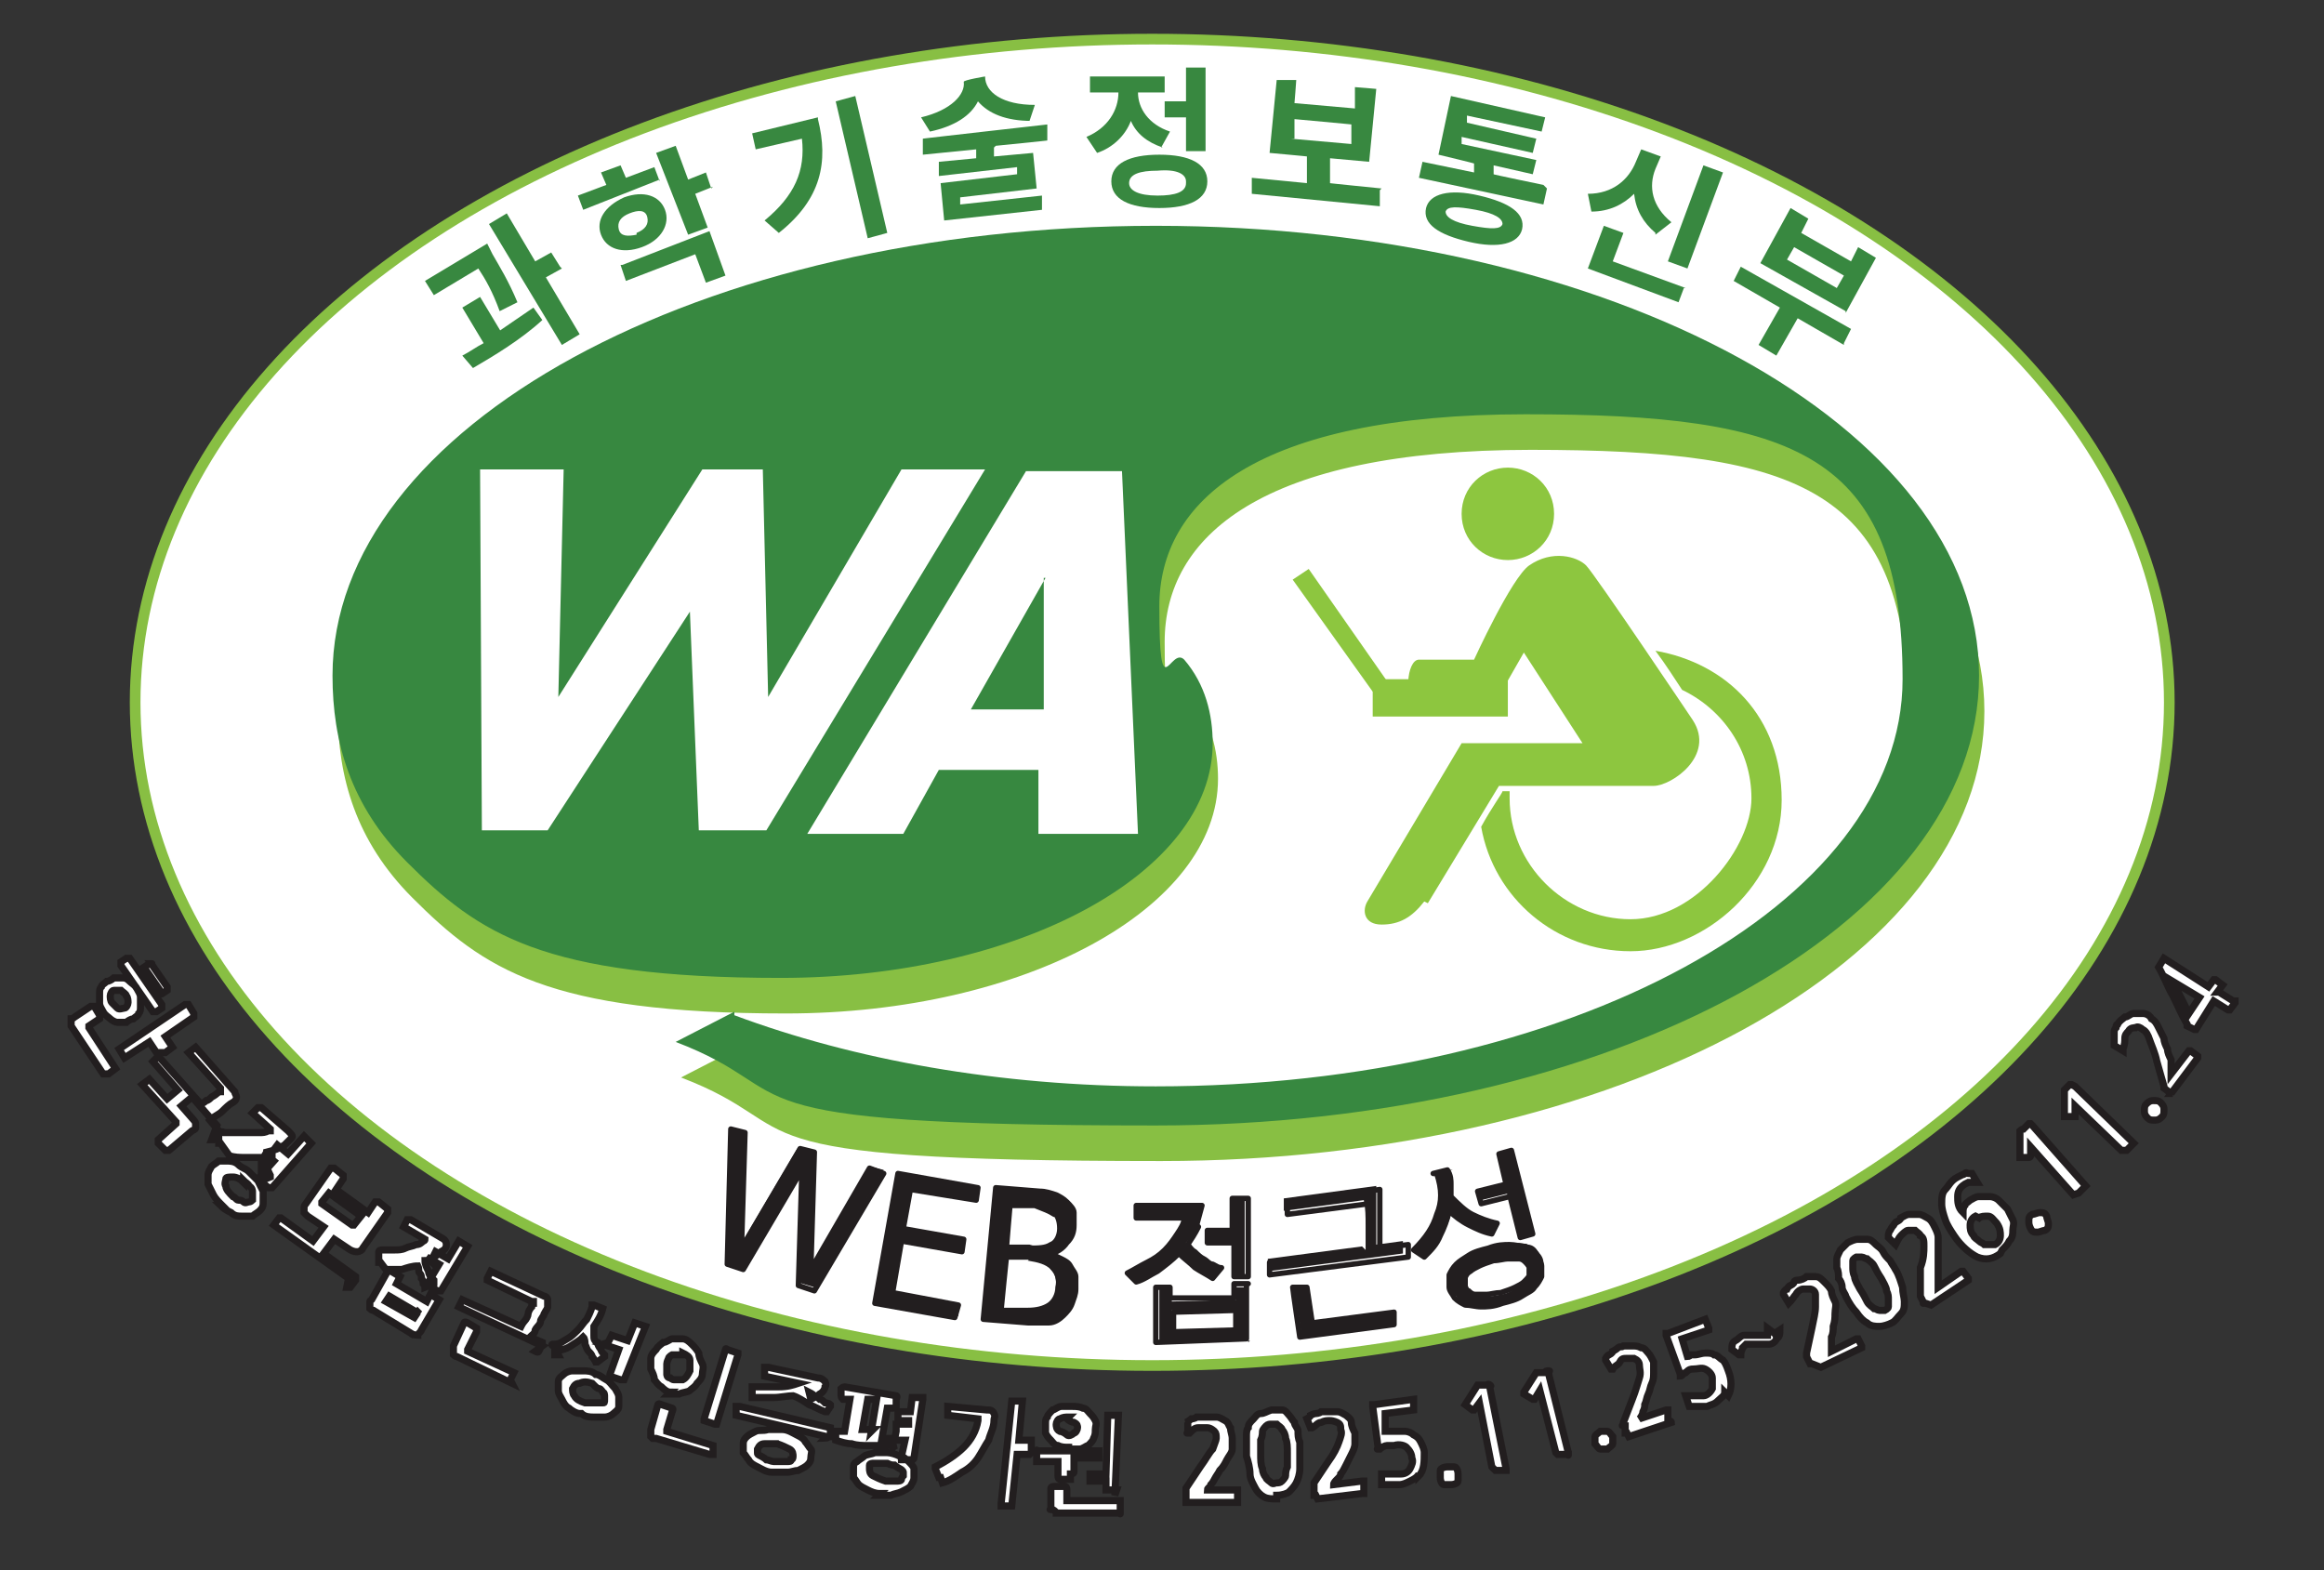
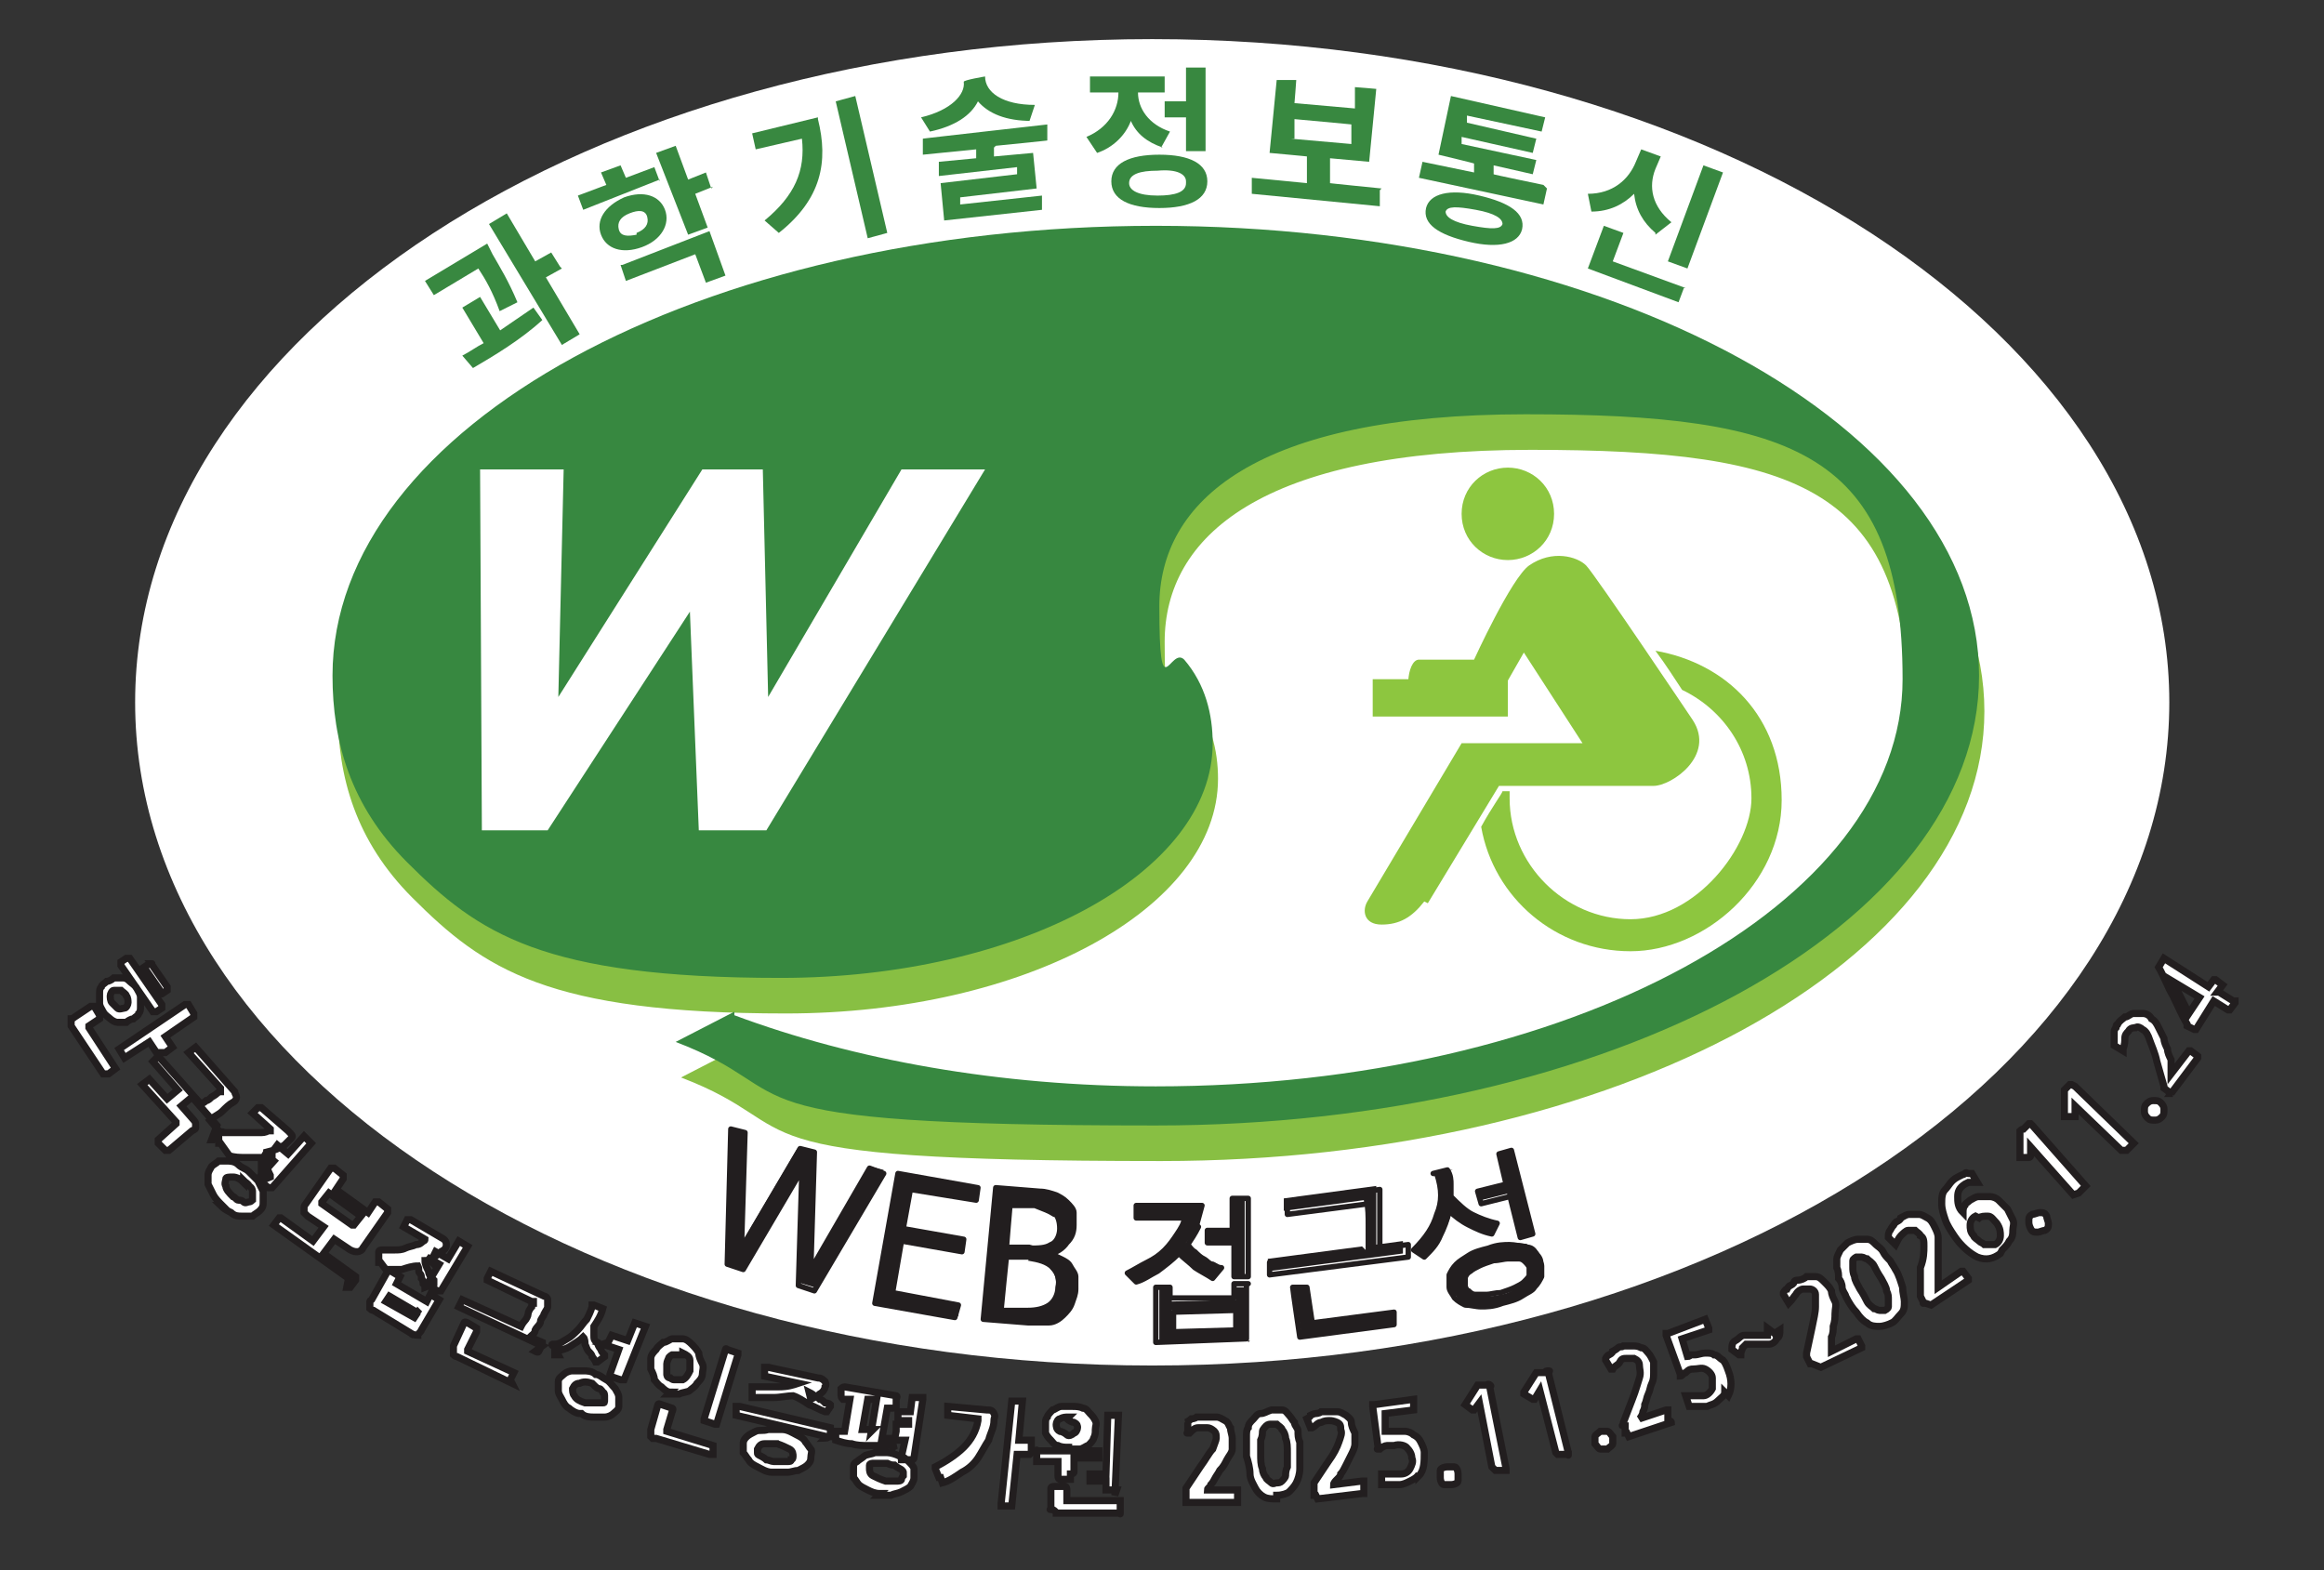
<svg xmlns="http://www.w3.org/2000/svg" id="Layer_1" data-name="Layer 1" version="1.1" viewBox="0 0 130.7 88.3">
  <rect x="0" y="0" width="130.7" height="88.3" fill="#333333" stroke="none" />
  <defs>
    <style>
      .cls-1, .cls-2, .cls-3, .cls-4, .cls-5, .cls-6, .cls-7 {
        stroke-width: 0px;
      }

      .cls-1, .cls-3, .cls-5, .cls-6 {
        fill-rule: evenodd;
      }

      .cls-1, .cls-8 {
        fill: #fff;
      }

      .cls-2 {
        fill: #221e1f;
      }

      .cls-9 {
        stroke-linecap: round;
        stroke-linejoin: round;
        stroke-width: .3px;
      }

      .cls-9, .cls-8 {
        stroke: #221e1f;
      }

      .cls-9, .cls-10 {
        fill: none;
      }

      .cls-3 {
        fill: #378840;
      }

      .cls-4 {
        fill: #388840;
      }

      .cls-8 {
        stroke-width: .4px;
      }

      .cls-5 {
        fill: #88bf43;
      }

      .cls-6, .cls-7 {
        fill: #8dc63f;
      }

      .cls-10 {
        stroke: #88bf43;
        stroke-width: .6px;
      }
    </style>
  </defs>
  <g>
    <path class="cls-1" d="M122,39.5c0,20.6-25.6,37.3-57.2,37.3S7.6,60.1,7.6,39.5,33.2,2.2,64.8,2.2s57.2,16.7,57.2,37.3" />
-     <ellipse class="cls-10" cx="64.8" cy="39.5" rx="57.2" ry="37.3" />
    <path class="cls-6" d="M84.8,31.5c1.4,0,2.6-1.1,2.6-2.6s-1.2-2.6-2.6-2.6-2.6,1.1-2.6,2.6,1.2,2.6,2.6,2.6" />
    <path class="cls-6" d="M93.1,36.6c.6.8,1.1,1.6,1.5,2.2,2.3,1.1,3.9,3.4,3.9,6.1s-3.1,6.8-6.8,6.8-6.8-3.1-6.8-6.8,0-.3,0-.4h-.4c0,.1-.6.9-1.2,2,.7,4,4.2,7,8.4,7s8.5-3.8,8.5-8.5-3.1-7.7-7.1-8.4" />
    <path class="cls-6" d="M80.3,50.8l4-6.6h8.7c1,0,3.5-1.7,2.2-3.7,0,0-5.5-8.2-6-8.7-.5-.5-1.9-.9-3.2,0-1,.7-3.1,5.3-3.1,5.3,0,0-2.4,0-3.1,0-.7,0-.9,2.4,0,2.4h4.3l1.6-2.8,3.3,5.1h-6.8l-5.3,8.9c-.3.5-.2,1.3.8,1.3s1.7-.4,2.4-1.3" />
    <rect class="cls-7" x="77.2" y="38.2" width="7.6" height="2.1" />
-     <polygon class="cls-6" points="78 38.3 77.2 38.9 72.7 32.6 73.6 32 78 38.3" />
    <path class="cls-5" d="M41.6,59.1c6.7,2.5,14.9,4,23.7,4,23.2,0,42-10.2,42-22.9s-6-14.9-21.2-14.9-20.6,4.9-20.6,10.8.6,2.2,1.4,3c1.2,1.4,1.6,3.1,1.6,4.7,0,7.3-10.9,13.2-24.3,13.2s-17-2.5-21-6.5c-3.2-3.2-4.2-6.8-4.2-10.5,0-14,20.7-25.3,46.3-25.3s46.3,11.3,46.3,25.3-20.7,25.3-46.3,25.3-19.4-1.8-27-4.7l3.3-1.7Z" />
    <path class="cls-3" d="M41.3,57.1c6.7,2.5,14.9,4,23.7,4,23.2,0,42-10.2,42-22.9s-6-14.9-21.2-14.9-20.6,4.9-20.6,10.8.6,2.2,1.4,3c1.2,1.4,1.6,3.1,1.6,4.7,0,7.3-10.9,13.2-24.3,13.2s-17-2.5-21-6.5c-3.2-3.2-4.2-6.8-4.2-10.5,0-14,20.7-25.3,46.3-25.3s46.3,11.3,46.3,25.3-20.7,25.3-46.3,25.3-19.4-1.8-27-4.7l3.3-1.7Z" />
  </g>
  <path class="cls-4" d="M28.1,17.5c-.4-1.1-.8-1.8-1.2-2.4l-2.5,1.5-.5-.8,3.5-2.1.3.6c.4.7.9,1.5,1.4,2.7l-1,.5ZM28.1,18.6c.6-.4,1.3-.9,1.9-1.3l.5.7c-1.2,1.1-2.7,2-3.9,2.7l-.6-.7c.4-.2.8-.5,1.2-.7l-1.2-2,1-.6,1.2,2ZM31.6,15.1l-.9.5,1.9,3.2-1,.6-4.1-6.8,1-.6,1.6,2.7.9-.5.5.8Z" />
  <path class="cls-4" d="M37.1,10.1l-4.3,1.7-.3-.8,1.6-.6-.3-.7,1.1-.4.3.7,1.6-.6.3.8ZM36.1,13.9c-1.1.4-2,.1-2.3-.7-.3-.8.2-1.6,1.3-2.1,1.1-.4,2-.1,2.3.7.3.8-.2,1.7-1.3,2.1M35.8,13.1c.5-.2.7-.5.6-.9-.1-.4-.5-.4-1-.2-.5.2-.7.5-.6.9.1.4.5.4,1,.3M35,14.9l4.9-1.9.9,2.5-1.1.4-.6-1.6-3.9,1.5-.3-.9ZM40.1,10.5l-1,.4.7,1.9-1.1.4-1.8-4.6,1.1-.4.7,1.9,1-.4.3.9Z" />
  <path class="cls-4" d="M46,6.7c.6,2.4.2,4.5-2.2,6.4l-.8-.7c1.7-1.4,2.3-2.8,2.1-4.6l-2.6.6-.2-.9,3.7-.9ZM48.1,5.4l1.8,7.7-1.1.3-1.8-7.7,1.1-.3Z" />
  <path class="cls-4" d="M55.9,8.3v.5c0,0,2.2-.2,2.2-.2l.2,2-4.3.5v.4s4.6-.5,4.6-.5v.8c0,0-5.5.6-5.5.6l-.2-2.1,4.3-.5v-.4s-4.4.5-4.4.5v-.8c0,0,2.1-.2,2.1-.2v-.5c0,0-3,.3-3,.3v-.9c-.1,0,7-.8,7-.8v.9c.1,0-2.9.3-2.9.3ZM58,6.8c-1.4,0-2.4-.4-3-1.1-.4.8-1.3,1.4-2.7,1.7l-.5-.8c1.7-.4,2.5-1.3,2.4-2h0c0-.1,1.2-.3,1.2-.3h0c0,.9,1,1.6,2.8,1.6l-.3.9Z" />
  <path class="cls-4" d="M65.4,8.3c-.9-.3-1.5-.8-1.8-1.5-.3.8-1,1.5-1.9,1.8l-.6-.9c1.2-.5,1.8-1.5,1.8-2.5h-1.6s0-.9,0-.9h4.2s0,.9,0,.9h-1.5c0,.9.6,1.8,1.8,2.2l-.5.9ZM67.9,10.2c0,1-1,1.5-2.7,1.5-1.7,0-2.7-.5-2.7-1.5,0-1,1-1.5,2.7-1.5,1.7,0,2.7.5,2.7,1.5M66.7,10.2c0-.4-.5-.7-1.6-.6-1,0-1.6.2-1.6.7,0,.4.5.7,1.6.7,1,0,1.6-.2,1.6-.7M66.7,5.7v-1.9s1.1,0,1.1,0v4.7s-1.1,0-1.1,0v-1.9s-1.2,0-1.2,0v-.9s1.2,0,1.2,0Z" />
  <path class="cls-4" d="M77.6,10.7v.9c0,0-7.2-.7-7.2-.7v-.9c0,0,3.1.3,3.1.3v-1.5c.1,0-2.1-.2-2.1-.2l.4-4.1h1.1c0,.1-.1,1.3-.1,1.3l3.4.3v-1.2c.1,0,1.2.1,1.2.1l-.4,4.1-2.2-.2v1.4c-.1,0,2.9.3,2.9.3ZM72.6,7.8l3.4.3v-1.1c.1,0-3.2-.3-3.2-.3v1.1Z" />
  <path class="cls-4" d="M87,10.6l-.2.9-7-1.5.2-.9,2.9.6v-.5c.1,0-2-.5-2-.5l.7-3.3,5.3,1.2-.2.8-4.2-.9v.4c0,0,3.9.9,3.9.9l-.2.8-4-.9v.4c0,0,4.2.9,4.2.9l-.2.8-2.2-.5v.5c-.1,0,2.8.6,2.8.6ZM85.6,12.9c-.2.8-1.3,1.1-3,.7-1.7-.4-2.6-1-2.4-1.9.2-.8,1.3-1.1,3-.7,1.7.4,2.6,1,2.4,1.9M84.5,12.6c0-.3-.4-.6-1.5-.8-1.1-.2-1.6-.2-1.7.1,0,.3.4.6,1.5.8,1.1.2,1.6.2,1.7-.1" />
  <path class="cls-4" d="M94.7,16.2l-.3.8-5.1-1.9.9-2.4,1.1.4-.6,1.6,4.1,1.5ZM93.1,13.1c-.7-.6-1.1-1.3-1.2-2.2-.6.6-1.4,1-2.4,1l-.2-1c1.4,0,2.3-.8,2.7-1.8l.3-.7,1.1.4-.3.7c-.4,1-.2,2.1.9,3l-.9.7ZM94.9,15.1l-1.1-.4,2-5.4,1.1.4-2,5.4Z" />
-   <path class="cls-4" d="M103.7,19.4l-2.6-1.5-1.2,2.1-1-.6,1.2-2.1-2.6-1.5.4-.8,6.2,3.5-.4.8ZM103.8,17.5l-4.8-2.7,1.7-3.1,1,.6-.4.8,2.8,1.6.4-.8,1,.6-1.7,3.1ZM103.7,15.5l-2.8-1.6-.4.7,2.8,1.6.4-.7Z" />
  <polygon class="cls-1" points="43.1 46.7 39.3 46.7 38.8 34.4 30.8 46.7 27.1 46.7 27 26.4 31.7 26.4 31.4 39.2 39.5 26.4 42.9 26.4 43.2 39.2 50.7 26.4 55.4 26.4 43.1 46.7" />
-   <path class="cls-1" d="M58.4,46.9v-3.6c0,0-5.6,0-5.6,0l-2,3.6h-5.4l12.3-20.4h5.4l.9,20.4h-5.4ZM58.8,32.5l-4.2,7.4h4.1v-7.4Z" />
  <g>
    <path class="cls-8" d="M5.8,60.4l-1.8-2.7c0,0,0-.1,0-.2s0-.1,0-.1c0,0,0,0,0-.1,0,0,.1,0,.2-.1l.9-.6c0,0,.1,0,.2,0l.3.5c0,0,0,.1,0,.2l-.6.4c0,0,0,0,0,.1l1.5,2.3s0,0,0,0c0,0,0,0,0,0l-.4.3s0,0-.1,0c0,0,0,0,0,0ZM5.8,56.9c-.1-.2-.2-.3-.2-.5,0-.2,0-.3,0-.5,0-.2,0-.3.1-.4,0-.1.2-.2.3-.3.1,0,.3-.1.4-.2.2,0,.3,0,.5,0s.3.1.4.2c.1.1.3.2.4.4.1.2.2.3.2.5,0,.2,0,.3,0,.5,0,.2,0,.3-.1.4,0,.1-.2.2-.3.3-.1,0-.3.1-.4.2-.2,0-.3,0-.5,0-.1,0-.3-.1-.4-.2-.1-.1-.3-.2-.4-.4ZM7.1,56c0-.1-.2-.2-.3-.3-.1,0-.2,0-.4,0-.1,0-.2.2-.2.3,0,.1,0,.3.1.4s.2.2.3.3.3,0,.4,0c.1,0,.2-.2.2-.3,0-.1,0-.3-.1-.4ZM8.8,59.2l-.4-.6-1.4.9s0,0,0,0c0,0,0,0,0,0l-.3-.5s0,0,0,0,0,0,0,0l3.7-2.5c0,0,.1,0,.2,0l.3.5c0,0,0,.1,0,.2l-1.6,1.1.4.6s0,0,0,0c0,0,0,0,0,0l-.4.3s0,0,0,0c0,0,0,0,0,0ZM8.6,56.9l-1.8-2.6c0,0,0-.1,0-.2l.3-.2c0,0,.1,0,.2,0l1.8,2.6c0,0,0,.1,0,.2l-.3.2c0,0-.1,0-.2,0ZM9,55.7l-.9-1.3s0,0,0,0,0,0,0,0l.3-.2s0,0,.1,0,0,0,0,0l.9,1.3c0,0,0,.1,0,.2l-.3.2s0,0-.1,0c0,0,0,0,0,0Z" />
    <path class="cls-8" d="M12.2,63.3l-1.4-1.6-.6.5.7.8c0,0,.1.1.1.2,0,0,0,0,0,.1,0,0,0,0,0,.1s0,.1-.2.2l-1.3,1.1c0,0-.1,0-.2,0l-.4-.4c0,0,0-.1,0-.2l1-.9s0,0,0-.1l-1.9-2.1s0,0,0,0c0,0,0,0,0,0l.4-.3s0,0,0,0c0,0,0,0,0,0l1,1.1.6-.5-1.4-1.6s0,0,0,0,0,0,0,0l.3-.3s0,0,0,0,0,0,0,0l2.4,2.7c0,0,.2-.1.3-.2.1,0,.2-.1.3-.2,0,0,.2-.1.3-.2,0,0,.1-.1.2-.1,0,0,0,0,0-.1,0,0,0,0,0-.1l-1.8-2s0,0,0,0,0,0,0,0l.4-.3s0,0,0,0c0,0,0,0,0,0l2.2,2.5c0,.1.1.2.1.3,0,0,0,.2-.2.3-.2.1-.4.3-.6.5-.2.2-.5.3-.7.5l.5.6c0,0,0,.1,0,.2l-.3.3s0,0-.1,0c0,0,0,0,0,0Z" />
    <path class="cls-8" d="M12.5,67.8c-.2-.2-.4-.4-.5-.6-.1-.2-.2-.4-.3-.6,0-.2,0-.4,0-.5,0-.2.1-.3.2-.5.1-.1.3-.2.4-.3.2,0,.4,0,.5,0s.4,0,.6.2.4.2.6.4c.2.2.3.3.5.5.1.2.2.4.3.6,0,.2,0,.4,0,.6s0,.3-.2.5c-.1.1-.3.2-.4.3-.2,0-.4,0-.6,0-.2,0-.4,0-.6-.2-.2-.1-.4-.2-.6-.4ZM12.4,64.3c0,0-.1,0-.1,0,0,0,0,0,0-.1v-.5c.1,0,.2-.1.3,0,.2,0,.5,0,.7,0s.5,0,.7,0c.2,0,.4,0,.6,0,.2,0,.3,0,.5-.1,0,0,.1,0,.1,0,0,0,0,0,0-.1l-1-.9s0,0,0,0c0,0,0,0,0,0l.3-.3c0,0,.1,0,.2,0l1.5,1.3c.2.2.3.3.2.4s-.2.2-.4.4c-.3.2-.6.3-1,.4,0,.2,0,.4,0,.7,0,.2.1.4.2.6,0,0,0,.1,0,.1l-.5.2s0,0,0,0c0,0,0,0,0,0,0,0,0-.1,0-.2,0,0,0-.2,0-.3,0-.1,0-.2,0-.4,0-.1,0-.3,0-.4-.3,0-.6,0-.9,0-.3,0-.6,0-.9-.1ZM13.7,66.5c-.2-.2-.4-.3-.6-.3-.2,0-.4,0-.4.1,0,.1-.1.3,0,.4,0,.2.2.4.4.6.1,0,.2.2.3.2s.2,0,.3.1.2,0,.3,0c0,0,.1,0,.2-.1,0,0,0-.1,0-.2,0,0,0-.2,0-.3,0,0,0-.2-.2-.3,0-.1-.2-.2-.3-.3ZM15.3,65c0,0,0-.1,0-.2l.3-.4s0,0,0,0c0,0,0,0,0,0l.6.5.9-1s0,0,0,0c0,0,0,0,0,0l.4.4s0,0,0,0c0,0,0,0,0,0l-2.2,2.5c0,0-.1,0-.2,0l-.5-.4c0,0,0-.1,0-.2l.8-.9-.6-.5Z" />
    <path class="cls-8" d="M19.6,71.9l-4.2-3s0,0,0,0,0,0,0,0l.3-.4s0,0,0,0c0,0,0,0,.1,0l1.8,1.3.6-.8-.9-.6c0,0-.1-.1-.2-.2,0,0,0,0,0-.1,0,0,0,0,0-.2,0,0,0-.1.1-.2l1.4-2c0,0,.1,0,.2,0l.5.4c0,0,0,.1,0,.2l-.4.6,1.8,1.3.4-.6c0,0,.1,0,.2,0l.5.4c0,0,0,.1,0,.2l-1.4,2c0,.1-.2.2-.3.2s-.2,0-.4-.1l-.9-.6-.6.8,1.8,1.3c0,0,0,.1,0,.2l-.3.4c0,0-.1,0-.2,0ZM20.3,68.4l-1.8-1.3-.4.5c0,0,0,0,0,.1l1.7,1.2s0,0,.1,0l.4-.5Z" />
    <path class="cls-8" d="M23.3,75.1l-2.3-1.4c0,0-.1,0-.2-.1,0,0,0,0,0-.1,0,0,0,0,0-.2s0-.1.1-.2l.9-1.6c0,0,0,0,.2,0l.5.3s0,0,0,0c0,0,0,0,0,0l-.2.4,1.7,1,.2-.4s0,0,0,0,0,0,0,0l.5.3s0,0,0,0c0,0,0,0,0,0l-1,1.7c0,.1-.2.2-.2.3,0,0-.2,0-.4-.1ZM21.4,71c0,0-.1,0-.1,0,0,0,0,0,0-.1v-.5c0,0,0-.1.2-.1.2,0,.5,0,.7,0s.4,0,.6-.1.4-.1.6-.2c.2,0,.3-.1.4-.2,0,0,.1,0,.1-.1,0,0,0,0,0,0l-1.2-.7s0,0,0,0c0,0,0,0,0,0l.2-.4c0,0,.1,0,.2,0l1.7,1c.2.1.3.2.3.4s-.1.3-.3.4c-.1.1-.2.2-.4.3s-.3.2-.5.2c0,.2.1.4.2.6,0,.2.2.4.3.5,0,0,0,.1,0,.2l-.5.2s0,0,0,0c0,0,0,0,0,0,0,0,0-.1-.1-.2,0,0,0-.2-.1-.3,0-.1,0-.2-.1-.3s0-.2-.1-.4c-.3,0-.6.1-.9.2-.3,0-.6,0-.9,0ZM23.6,73.9l-1.7-1-.2.3s0,0,0,0l1.6.9s0,0,0,0l.2-.3ZM24.3,71c0,0,0,0,0-.2l.2-.4c0,0,0,0,0,0s0,0,0,0l.7.4.6-1s0,0,0,0c0,0,0,0,0,0l.5.3s0,0,0,0,0,0,0,0l-1.5,2.5c0,0,0,0-.2,0l-.5-.3c0,0,0,0,0-.2l.6-1-.7-.4Z" />
    <path class="cls-8" d="M28.8,77.8l-3.1-1.5c0,0-.1,0-.2-.1,0,0,0,0,0-.1,0,0,0,0,0-.2,0,0,0-.1,0-.2l.6-1.3c0,0,0-.1.2,0l.5.3c0,0,0,0,0,.2l-.5,1c0,0,0,0,0,.1l2.6,1.2s0,0,0,0c0,0,0,0,0,0l-.2.4c0,0,0,0,0,0,0,0,0,0,0,0ZM30.5,75.7l-4.7-2.2c0,0,0,0,0,0s0,0,0,0l.2-.4s0,0,0,0c0,0,0,0,0,0l3.3,1.5c0,0,.1-.2.2-.3s.2-.3.2-.4c0-.1.1-.3.2-.4,0-.1,0-.2.1-.2,0,0,0-.1,0-.1,0,0,0,0-.1,0l-2.5-1.2s0,0,0,0c0,0,0,0,0-.1l.2-.4s0,0,0,0,0,0,0,0l3,1.4c.1,0,.2.1.2.2s0,.2,0,.4c0,.1-.1.2-.2.4,0,.1-.2.3-.2.4,0,.2-.2.3-.3.5,0,.2-.2.3-.3.4l.7.3s0,0,0,0c0,0,0,0,0,.1l-.2.4c0,0,0,.1-.2,0Z" />
    <path class="cls-8" d="M31.4,76.2c0,0-.1,0-.2,0,0,0,0,0,0,0v-.5c-.2,0-.2-.1-.1-.1,0,0,0,0,.1,0,.3,0,.5-.2.7-.3s.4-.3.6-.5.3-.4.5-.6c.1-.2.2-.4.3-.7,0,0,0-.1,0-.1,0,0,0,0,.1,0l.5.2s0,0,0,0,0,0,0,0c-.1.4-.3.7-.5,1,0,.2,0,.3,0,.5,0,.2,0,.3.2.4,0,.1.1.3.2.4,0,.1.1.2.2.3,0,0,0,0,0,.1,0,0,0,0,0,0l-.4.3s0,0-.1,0c0,0,0,0,0,0,0,0-.1-.2-.2-.3,0-.1-.1-.2-.2-.3s-.1-.2-.2-.4c0-.1,0-.3-.1-.4-.2.2-.4.3-.7.5s-.5.2-.8.3ZM32.6,79.5c-.2,0-.5-.2-.6-.3-.2-.1-.3-.3-.4-.5-.1-.2-.2-.3-.2-.5,0-.2,0-.3,0-.5,0-.2.2-.3.3-.4.1-.1.3-.2.5-.2.2,0,.4,0,.6,0,.2,0,.5,0,.7.2.2,0,.4.2.6.3.2.1.3.3.5.5.1.2.2.3.2.5s0,.3,0,.5c0,.2-.2.3-.3.4s-.3.2-.5.2c-.2,0-.4,0-.6,0-.2,0-.5,0-.7-.2ZM33.3,77.8c-.3-.1-.5-.1-.7,0-.2,0-.3.1-.4.3,0,.1,0,.3.1.4.1.2.3.3.6.4.1,0,.3,0,.4,0s.2,0,.3,0c.1,0,.2,0,.3,0s.1,0,.1-.2,0-.1,0-.2c0,0,0-.2-.1-.2,0,0-.1-.2-.2-.2s-.2-.1-.3-.2ZM34.2,75.5s0,0,0,0c0,0,0,0,0,0l.2-.4c0,0,0,0,0,0s0,0,0,0l.9.3.4-1c0,0,0,0,0,0,0,0,0,0,0,0l.6.2s0,0,0,0,0,0,0,0l-1.2,3c0,0,0,0-.2,0l-.6-.2c0,0,0,0,0-.1l.5-1.4-.9-.3Z" />
    <path class="cls-8" d="M39.9,81.8l-3-.9c0,0-.2,0-.2,0,0,0,0,0-.1-.1,0,0,0,0,0-.2,0,0,0-.1,0-.2l.4-1.4c0,0,0-.1.2,0l.6.2c0,0,.1,0,0,.2l-.3,1c0,0,0,.1,0,.1l2.6.8s0,0,0,0c0,0,0,0,0,0v.5c-.2,0-.2,0-.2,0,0,0,0,0,0,0ZM37.7,78.3c-.2,0-.4-.2-.5-.3-.2-.1-.3-.3-.4-.4,0-.2-.1-.4-.2-.6,0-.2,0-.4,0-.6,0-.2.2-.4.3-.5.1-.2.3-.3.4-.4.2,0,.4-.2.5-.2.2,0,.4,0,.6,0,.2,0,.4.2.5.3s.3.3.4.5c0,.2.1.4.2.6s0,.4,0,.6c0,.2-.2.4-.3.5-.1.2-.3.3-.4.4s-.4.1-.6.2c-.2,0-.4,0-.6,0ZM38.4,76.2c0,0-.2,0-.3,0,0,0-.2,0-.3,0,0,0-.2.1-.2.2,0,0-.1.2-.1.3,0,.1,0,.2,0,.3,0,.1,0,.2,0,.3,0,0,0,.2.2.2,0,0,.1.1.2.1.2,0,.4,0,.5,0,.2-.1.3-.3.4-.5,0-.2,0-.4,0-.6,0-.2-.2-.3-.4-.4ZM40.2,80.1l-.6-.2s0,0,0,0c0,0,0,0,0-.1l1.2-3.9c0,0,0-.1.1,0l.6.2c0,0,0,0,0,.1l-1.2,3.9s0,0,0,0c0,0,0,0,0,0Z" />
    <path class="cls-8" d="M46.5,80.8l-5.1-1.2c0,0,0,0,0,0s0,0,0-.1v-.4c.1,0,.1,0,.1,0,0,0,0,0,.1,0l5.1,1.2s0,0,0,0c0,0,0,0,0,.1v.4c-.1,0-.2.1-.3.1ZM43.4,82.8c-.3,0-.6-.2-.8-.3s-.4-.2-.5-.4c-.1-.1-.2-.3-.3-.4,0-.2,0-.3,0-.5,0-.2.1-.3.2-.4.1-.1.3-.2.5-.3s.4,0,.7-.1c.2,0,.5,0,.8,0,.3,0,.6.2.8.3.2.1.4.2.5.4.1.1.2.3.3.4s0,.3,0,.5c0,.2-.1.3-.2.4s-.3.2-.5.3c-.2,0-.4.1-.6.1s-.5,0-.8,0ZM45.5,78.3s0,0,0,0,0,0,0,0c0,0,.2.1.3.2.1,0,.2.1.3.2.1,0,.2.1.3.2,0,0,.2,0,.3.1,0,0,0,0,0,0,0,0,0,0,0,.1l-.2.3c0,0,0,0,0,0,0,0,0,0-.1,0-.3-.1-.6-.3-.9-.4-.3-.2-.6-.4-.9-.5-.3,0-.7.1-1.1.1-.4,0-.7,0-1.1,0,0,0-.1,0-.1,0,0,0,0,0,0,0v-.4c0-.1,0-.2,0-.2.5,0,1,0,1.5,0s.8-.1,1.1-.2c0,0,0,0,0,0,0,0,0,0,0,0l-1.9-.4s0,0,0,0c0,0,0,0,0,0v-.5c.1,0,.1,0,.2,0s0,0,0,0l2.8.6c.2,0,.3.1.4.2,0,0,.1.2,0,.3,0,.1-.1.3-.3.4-.1.1-.3.2-.5.3ZM43.8,81.2c-.3,0-.6,0-.8,0s-.3.1-.4.3c0,0,0,.1,0,.2s0,.1.2.2c0,0,.2.1.3.2.1,0,.3.1.4.1.2,0,.3,0,.4,0,.1,0,.3,0,.4,0s.2,0,.2-.1c0,0,.1,0,.1-.2,0-.1,0-.3-.2-.4-.2-.1-.4-.2-.7-.3Z" />
    <path class="cls-8" d="M50.4,81.3c-.2,0-.5,0-.8,0-.3,0-.5,0-.8,0s-.6,0-.9-.1c-.3,0-.6-.1-.9-.2,0,0,0,0,0,0,0,0,0,0,0-.1v-.4c0,0,0,0,.1,0,0,0,0,0,0,0,0,0,.2,0,.2,0s.2,0,.2,0l.3-1.8h-.4c0,0-.1-.1-.1-.2v-.4c0,0,.1-.1.2-.1l2.9.5c0,0,.1,0,0,.2v.4c0,0-.1.1-.2.1h-.3c0,0-.3,1.7-.3,1.7.1,0,.2,0,.3,0,0,0,.2,0,.3,0,0,0,0,0,0,0v.4c0,0,0,0,0,.1s0,0,0,0ZM49.5,84c-.3,0-.5-.1-.7-.2s-.4-.2-.5-.3c-.1-.1-.2-.3-.3-.4,0-.2,0-.3,0-.5,0-.2,0-.3.2-.4.1-.1.3-.2.4-.3s.4-.1.6-.2c.2,0,.5,0,.7,0,.2,0,.5.1.7.2.2,0,.4.2.5.3s.3.3.3.4c0,.2,0,.3,0,.5,0,.2-.1.3-.2.5-.1.1-.3.2-.5.3s-.4.1-.6.2c-.2,0-.5,0-.7,0ZM49,80.5l.3-1.8h-.5c0,0-.3,1.7-.3,1.7,0,0,.2,0,.3,0,0,0,.2,0,.3,0ZM49.8,82.3c-.2,0-.3,0-.4,0s-.2,0-.3,0c0,0-.2,0-.2.1s0,.1,0,.2c0,.1,0,.3.2.4.2.1.4.2.7.3.1,0,.3,0,.4,0,.1,0,.2,0,.3,0,0,0,.2,0,.2-.1,0,0,0-.1.1-.2,0,0,0-.1,0-.2,0,0,0-.1-.2-.2,0,0-.2-.1-.3-.2-.1,0-.2,0-.4-.1ZM50.4,80.5s0,0,0,0c0,0,0,0,0,0v-.4c0,0,0,0,.1,0,0,0,0,0,0,0h.6c0,0,0-.2,0-.2h-.6c0-.1,0-.1,0-.1,0,0,0,0,0,0v-.4c0,0,0,0,.1,0,0,0,0,0,0,0h.6c0,0,.1-.8.1-.8,0,0,0,0,0,0s0,0,0,0h.6c0,.1,0,.1,0,.1,0,0,0,0,0,0l-.5,3.3c0,0,0,.1-.1.1h-.6c0-.1-.1-.2,0-.2l.2-.9h-.6Z" />
    <path class="cls-8" d="M52.9,83.1c0,0-.1,0-.1,0,0,0,0,0,0,0l-.2-.5s0,0,0-.1c0,0,0,0,0,0,.6-.3,1.2-.7,1.6-1.1.4-.4.7-.9.8-1.5,0,0,0-.1,0-.1l-1.7-.2c0,0,0,0,0,0s0,0,0,0v-.5c0,0,0,0,0,0,0,0,0,0,0,0l2.2.2c.2,0,.3,0,.4.2s0,.2,0,.4c0,.4-.2.7-.3,1.1-.2.3-.4.7-.6,1-.2.3-.5.6-.9.8-.3.2-.7.5-1.1.6ZM57.9,81.8h-.7c0,0-.3,2.9-.3,2.9,0,0,0,0,0,0,0,0,0,0,0,0h-.6c0,0,0,0,0,0s0,0,0-.1l.6-5.8s0,0,0,0c0,0,0,0,0,0h.6c0,0,0,0,0,0,0,0,0,0,0,0l-.2,2.2h.7c0,0,0,0,0,.1,0,0,0,0,0,.1v.5c0,0,0,0,0,0,0,0,0,0,0,0Z" />
    <path class="cls-8" d="M60.2,83.2h-.6c0,0-.1,0-.1-.2v-.8c-.2,0-.4,0-.6,0-.2,0-.4,0-.6,0,0,0,0,0,0,0s0,0,0-.1v-.4s0,0,0-.1,0,0,0,0c.6,0,1.2,0,1.7,0s1.2,0,1.7,0c0,0,.1,0,.1,0,0,0,0,0,0,0v.4c0,0,0,0,0,0,0,0,0,0,0,0-.2,0-.5,0-.7,0-.2,0-.5,0-.7,0v.8c0,0,0,.1-.2.1ZM60.1,81.4c-.2,0-.4,0-.6-.1-.2,0-.3-.2-.4-.3-.1-.1-.2-.2-.3-.4,0-.1,0-.3,0-.5,0-.2,0-.3.1-.4,0-.1.2-.3.3-.4.1,0,.3-.2.5-.2.2,0,.4,0,.6,0,.2,0,.4,0,.6.1.2,0,.3.2.4.3.1.1.2.2.3.4s0,.3,0,.5c0,.2,0,.3-.1.5,0,.1-.2.3-.3.4-.1,0-.3.2-.5.2-.2,0-.4,0-.6,0ZM62.9,85.1h-3.5c0-.1-.2-.2-.2-.2,0,0,0,0-.1,0s0,0,0-.1c0,0,0-.1,0-.2v-.9c0,0,0-.1.2-.1h.6c0,0,.1,0,.1.2v.6c0,0,0,0,0,0h3c0,.1,0,.1,0,.1,0,0,0,0,0,0v.5c0,0,0,0,0,.1s0,0,0,0ZM60.1,79.7c-.2,0-.3,0-.5.1-.1,0-.2.2-.2.3,0,.1,0,.3.2.4.1,0,.3.1.4.2s.3,0,.4-.1c.1,0,.2-.2.2-.3,0-.1,0-.2-.2-.3-.1,0-.3-.1-.4-.2ZM62.8,83.8h-.6s0,0,0,0c0,0,0,0,0,0v-.5s-.9,0-.9,0c0,0,0,0,0,0s0,0,0,0v-.4c0,0,0,0,0,0,0,0,0,0,0,0h.9s.1-3.3.1-3.3c0,0,0,0,0,0,0,0,0,0,0,0h.6s0,0,0,0c0,0,0,0,0,0l-.2,4.5c0,0,0,0,0,0,0,0,0,0,0,0Z" />
  </g>
  <g>
    <path class="cls-8" d="M66.8,84.5c0,0,0,0-.1,0,0,0,0,0,0-.1v-.5s0,0,0-.1c0,0,0,0,0-.1l.8-1.2c.3-.4.5-.8.7-1,.1-.3.2-.5.2-.6,0-.2,0-.3-.1-.4,0,0-.2-.2-.4-.2-.2,0-.3,0-.5,0s-.3.1-.5.3c0,0,0,0-.1,0s0,0,0,0v-.6c-.1,0-.1,0-.1,0,0,0,0,0,0,0,0,0,.2-.1.3-.2,0,0,.2,0,.3-.1.1,0,.2,0,.3,0,.1,0,.2,0,.3,0,.2,0,.4,0,.5,0,.2,0,.3.1.5.2s.2.3.3.4c0,.2.1.4.1.6,0,.2,0,.4,0,.6,0,.2-.2.4-.3.6-.1.2-.2.4-.4.6-.1.2-.2.3-.3.5,0,0-.1.2-.2.3,0,.1-.2.2-.2.3h1.6c0,0,0,0,.1,0,0,0,0,0,0,.1v.5c0,0,0,.1,0,.1,0,0,0,0-.1,0h-2.5Z" />
    <path class="cls-8" d="M71.8,84.3c-.3,0-.5,0-.7-.1-.2-.1-.4-.3-.5-.5s-.3-.5-.3-.8c0-.3-.1-.7-.2-1,0-.2,0-.3,0-.5,0-.2,0-.4,0-.6,0-.2,0-.4.1-.5,0-.2.1-.3.3-.5.1-.1.2-.3.4-.3.2,0,.3-.1.6-.2.2,0,.4,0,.6,0,.2,0,.3.2.4.3.1.1.2.3.3.4,0,.2.2.3.2.5,0,.2,0,.4.1.6,0,.2,0,.4,0,.5,0,.4,0,.7,0,1,0,.3-.1.6-.2.8s-.3.4-.4.5-.4.2-.7.2ZM71.5,80.1c-.1,0-.2,0-.3.1,0,0-.2.2-.2.3,0,.1,0,.3-.1.5,0,.2,0,.5,0,.8,0,.3,0,.6.1.8,0,.2.1.4.2.5,0,.1.2.2.3.3s.2,0,.3,0c.1,0,.2,0,.3-.1,0,0,.2-.2.2-.3,0-.1,0-.3.1-.5,0-.2,0-.5,0-.8,0-.3,0-.6-.1-.8,0-.2-.1-.4-.2-.5,0-.1-.2-.2-.3-.3,0,0-.2,0-.3,0Z" />
    <path class="cls-8" d="M74,84.1c0,0,0,0-.1,0,0,0,0,0,0-.1v-.4c0,0,0,0,0-.1,0,0,0,0,0-.1l.8-1.2c.3-.4.5-.8.6-1.1.1-.3.2-.5.1-.7,0-.2,0-.3-.2-.4,0,0-.2-.1-.4-.1-.2,0-.3,0-.5.1-.2,0-.3.2-.5.3,0,0,0,0-.1,0,0,0,0,0,0,0l-.2-.5s0,0,0,0,0,0,0,0c0,0,.2-.1.2-.2,0,0,.2-.1.3-.1,0,0,.2,0,.3-.1,0,0,.2,0,.3,0,.2,0,.4,0,.6,0,.2,0,.3.1.5.2.1.1.3.2.3.4,0,.2.1.4.2.6,0,.2,0,.4,0,.6s-.1.4-.2.6-.2.4-.3.6-.2.4-.3.5c0,.1-.1.2-.2.3s-.2.2-.2.3l1.6-.2c0,0,0,0,.1,0,0,0,0,0,0,.1v.5c0,0,0,.1,0,.1,0,0,0,0-.1,0l-2.5.3Z" />
    <path class="cls-8" d="M79.8,82.9c-.1.2-.3.3-.5.4s-.4.2-.6.2c0,0-.2,0-.2,0,0,0-.2,0-.3,0,0,0-.2,0-.3,0,0,0-.2,0-.2,0,0,0,0,0,0,0s0,0,0,0v-.6c0,0,0,0,0,0,0,0,0,0,0,0,0,0,.1,0,.2,0,0,0,.2,0,.3,0s.2,0,.3,0c0,0,.2,0,.3,0,.2,0,.4-.1.5-.3s.2-.4.1-.6c0-.2-.1-.4-.3-.6-.1-.1-.4-.2-.7-.1-.1,0-.2,0-.4,0-.1,0-.3.1-.4.2,0,0,0,0-.1,0s0,0,0,0c0,0,0,0,0,0s0,0,0-.1l-.3-2.3c0,0,0-.1,0-.1,0,0,0,0,.1,0l2.2-.3s0,0,0,0c0,0,0,0,0,0v.5c0,0,0,0,0,.1,0,0,0,0,0,0l-1.6.2v1c.2,0,.3,0,.3,0,0,0,.1,0,.2,0,.2,0,.4,0,.6,0,.2,0,.4.1.5.2.2.1.3.2.4.4.1.2.2.4.2.6,0,.5,0,1-.3,1.3Z" />
    <path class="cls-8" d="M81.6,83.5c-.2,0-.3,0-.4,0-.1,0-.2-.2-.2-.4s0-.3,0-.4.2-.2.4-.2c.2,0,.3,0,.4,0,.1,0,.2.2.2.4,0,.2,0,.3,0,.4,0,.1-.2.2-.4.2Z" />
    <path class="cls-8" d="M83.9,82.5s0,0,0,0c0,0,0,0,0,0l-.7-3.6-.3.4c0,0,0,0-.1,0l-.4-.3s0,0,0,0c0,0,0,0,0,0l.7-1.1s0,0,.1,0h.4c0,0,.1-.1.2,0s0,0,0,.2l.9,4.5s0,0,0,.1c0,0,0,0,0,0h-.6Z" />
    <path class="cls-8" d="M87.5,81.7s0,0,0,0c0,0,0,0,0,0l-.9-3.5-.3.5c0,0,0,0-.1,0l-.5-.3s0,0,0,0c0,0,0,0,0-.1l.7-1.1s0,0,.1,0h.4c0-.1.1-.1.2-.1s0,0,0,.2l1.1,4.4s0,0,0,.1,0,0,0,0h-.6Z" />
    <path class="cls-8" d="M90.4,81.5c-.1,0-.3,0-.4,0-.1,0-.2-.2-.3-.3,0-.2,0-.3,0-.4,0-.1.2-.2.3-.3.1,0,.3,0,.4,0,.1,0,.2.2.3.3,0,.2,0,.3,0,.4,0,.1-.2.2-.3.3Z" />
    <path class="cls-8" d="M91.5,80.6c0,0,0,0-.1,0,0,0,0,0,0,0v-.4c-.2,0-.2,0-.1-.1,0,0,0,0,0-.1l.5-1.3c.2-.5.3-.9.4-1.2s0-.5,0-.7c0-.2-.1-.3-.3-.4-.1,0-.2,0-.4,0-.2,0-.3,0-.4.2s-.3.2-.4.4c0,0,0,0-.1,0,0,0,0,0,0,0l-.3-.5s0,0,0,0,0,0,0-.1c0,0,.1-.2.2-.2,0,0,.2-.1.2-.2,0,0,.2-.1.3-.2s.2,0,.3-.1c.2,0,.4,0,.5,0,.2,0,.3,0,.5.1.2,0,.3.2.4.3s.2.3.3.5c0,.2,0,.4,0,.6,0,.2,0,.4-.1.6s-.1.4-.2.6-.1.4-.2.6c0,.1,0,.2-.1.4,0,.1-.1.3-.2.4l1.5-.5c0,0,0,0,.1,0,0,0,0,0,0,.1v.5c.2,0,.2.1.2.1,0,0,0,0,0,0l-2.4.8Z" />
    <path class="cls-8" d="M97,78.3c0,.2-.2.3-.4.5s-.4.2-.6.3c0,0-.1,0-.2,0,0,0-.2,0-.3,0,0,0-.2,0-.3,0,0,0-.2,0-.2,0,0,0,0,0,0,0,0,0,0,0,0,0l-.2-.6s0,0,0,0c0,0,0,0,0,0,0,0,.1,0,.2,0,0,0,.2,0,.3,0,0,0,.2,0,.3,0,0,0,.2,0,.2,0,.2,0,.4-.2.5-.4,0-.2,0-.4,0-.6,0-.2-.2-.4-.4-.5-.2-.1-.4,0-.7,0-.1,0-.2,0-.4.2-.1,0-.2.2-.3.2,0,0,0,0,0,0,0,0,0,0,0,0s0,0,0,0,0,0,0-.1l-.8-2.2c0,0,0-.1,0-.1,0,0,0,0,.1,0l2.1-.8s0,0,0,0c0,0,0,0,0,0l.2.5s0,0,0,.1c0,0,0,0,0,0l-1.5.5.3,1c0,0,.1,0,.2-.1,0,0,.1,0,.2,0,.2,0,.4-.1.6-.1.2,0,.4,0,.5.1.2,0,.3.2.5.3.1.1.2.3.3.6.2.5.2,1,0,1.4Z" />
    <path class="cls-8" d="M100.1,74.8c0,.2,0,.4-.2.5,0,.1-.2.3-.4.3,0,0-.2,0-.3,0-.1,0-.2,0-.4,0-.1,0-.2,0-.3,0s-.2,0-.3,0c0,0-.1.1-.2.2,0,.1-.1.2-.1.4,0,0,0,0,0,0,0,0,0,0-.1,0l-.4-.3s0,0,0,0,0,0,0,0c0-.2,0-.4.2-.5s.3-.3.5-.3c0,0,.2,0,.3,0,.1,0,.2,0,.4,0,.1,0,.2,0,.3,0s.2,0,.2,0c0,0,0,0,.1,0,0,0,0,0,0-.1,0,0,0-.1,0-.2,0,0,0,0,0-.1,0,0,0,0,0,0,0,0,0,0,0,0l.4.3s0,0,0,0c0,0,0,0,0,0Z" />
    <path class="cls-8" d="M101.9,76.7c0,0,0,0-.1,0,0,0,0,0,0,0l-.2-.4s0,0,0-.1c0,0,0,0,0-.1l.3-1.4c.1-.5.2-.9.2-1.2,0-.3,0-.5,0-.7,0-.2-.2-.3-.3-.3-.1,0-.3,0-.4,0-.1,0-.3.1-.4.3-.1.1-.2.3-.4.5,0,0,0,0,0,0s0,0,0,0l-.3-.5s0,0,0,0,0,0,0-.1c0,0,.1-.2.2-.2,0,0,.1-.2.2-.2,0,0,.2-.1.2-.2s.2-.1.2-.1c.2,0,.4-.1.5-.2.2,0,.4,0,.5,0,.2,0,.3.1.5.3s.3.3.4.5c0,.2.1.4.2.6s0,.4,0,.7c0,.2,0,.4-.1.7,0,.2,0,.4-.1.6,0,.1,0,.2,0,.4,0,.1,0,.3,0,.4l1.4-.7c0,0,0,0,.1,0,0,0,0,0,0,0l.2.4c0,0,0,0,0,.1,0,0,0,0,0,0l-2.3,1.1Z" />
    <path class="cls-8" d="M106.4,74.4c-.2.1-.5.2-.7.2-.2,0-.5,0-.7-.2-.2-.1-.4-.3-.6-.6-.2-.2-.4-.5-.6-.9,0-.1-.2-.3-.2-.5,0-.2-.1-.4-.2-.5,0-.2,0-.4-.1-.6,0-.2,0-.4,0-.5s.1-.3.2-.5c.1-.1.3-.3.4-.4.2-.1.4-.2.6-.2.2,0,.4,0,.5,0,.2,0,.3.1.5.3.1.1.3.2.4.4s.2.3.4.5c.1.2.2.3.3.5.2.3.3.7.4,1,0,.3.1.6.1.8,0,.3,0,.5-.2.7s-.3.4-.5.5ZM104.4,70.7c0,0-.2.1-.2.2,0,0,0,.2,0,.4,0,.1,0,.3.1.5,0,.2.2.5.3.7.2.3.3.5.4.7.1.2.3.3.4.4.1,0,.2.1.3.1.1,0,.2,0,.3,0,0,0,.2-.1.2-.2,0,0,0-.2,0-.4s0-.3-.1-.5c0-.2-.2-.5-.3-.7-.2-.3-.3-.5-.4-.7-.1-.2-.3-.3-.4-.4-.1,0-.2-.1-.3-.1s-.2,0-.3,0Z" />
    <path class="cls-8" d="M108.3,73.3s0,0-.1,0,0,0,0,0l-.2-.4s0,0,0-.1,0,0,0-.1v-1.4c.2-.5.2-.9.2-1.2,0-.3,0-.5-.2-.6,0-.1-.2-.2-.3-.3-.1,0-.3,0-.4,0-.1,0-.3.2-.4.3-.1.1-.2.3-.3.5,0,0,0,0,0,0,0,0,0,0,0,0l-.4-.4s0,0,0,0,0,0,0-.1c0,0,0-.2.1-.3,0,0,.1-.2.2-.3,0,0,.1-.2.2-.2,0,0,.2-.1.2-.2.2-.1.3-.2.5-.2.2,0,.3,0,.5,0,.2,0,.3.1.5.2.2.1.3.3.4.5.1.2.2.4.2.6s0,.4,0,.7,0,.4,0,.7c0,.2,0,.4,0,.6,0,.1,0,.2,0,.4,0,.1,0,.3,0,.4l1.3-.9c0,0,0,0,.1,0,0,0,0,0,0,0l.3.4c0,0,0,0,0,.1,0,0,0,0,0,0l-2.1,1.4Z" />
    <path class="cls-8" d="M112.5,70.5c-.4.3-.8.4-1.3.2-.4-.2-.9-.6-1.3-1.2-.2-.3-.4-.6-.5-.9-.1-.3-.2-.6-.2-.9s0-.6.2-.8.3-.5.7-.7c0,0,0,0,.2-.1s.1,0,.2-.1.1,0,.2,0,.1,0,.2,0c0,0,0,0,0,0,0,0,0,0,0,0l.3.5s0,0,0,0c0,0,0,0-.1,0,0,0-.1,0-.2,0,0,0,0,0-.1,0s0,0-.1,0c0,0,0,0-.2.1-.3.2-.4.4-.4.7,0,.3,0,.6.3.9,0-.1,0-.3.1-.4,0-.1.2-.2.3-.3.2-.1.3-.2.5-.2.2,0,.4,0,.6,0,.2,0,.4.1.5.2s.3.3.5.5c.1.2.2.4.3.6s0,.4,0,.6c0,.2,0,.4-.2.6-.1.2-.2.3-.4.5ZM111.1,68.4c-.2.1-.3.3-.3.5,0,.2,0,.4.2.6,0,.1.2.2.3.3s.2.1.3.2c0,0,.2,0,.3,0,0,0,.2,0,.3,0,.2-.1.3-.3.3-.5,0-.2,0-.4-.2-.7-.2-.2-.3-.4-.5-.4s-.4,0-.5.1Z" />
    <path class="cls-8" d="M115,69.2c-.1,0-.3.1-.4.1-.2,0-.3,0-.4-.2s-.1-.3-.1-.4c0-.2,0-.3.2-.4.1,0,.3-.1.4-.1.2,0,.3,0,.4.2,0,.1.1.3.1.4,0,.2,0,.3-.2.4Z" />
    <path class="cls-8" d="M116.6,67.2s0,0,0,0c0,0,0,0,0,0l-2.4-2.7v.5c0,0,0,.1-.1.1h-.5c0,0,0-.1,0-.1,0,0,0,0,0-.1v-1.3c0,0,.1-.1.2-.1l.3-.3c0,0,.1,0,.1,0,0,0,0,0,.1.1l3,3.4s0,0,0,0c0,0,0,0,0,0l-.4.4Z" />
    <path class="cls-8" d="M119.3,64.7s0,0,0,0c0,0,0,0,0,0l-2.6-2.5v.5c0,0,0,.1,0,.1h-.6s0,0,0,0,0,0,0-.1v-1.3c0,0,0-.1,0-.1l.3-.3c0,0,.1,0,.1,0,0,0,0,0,.2.1l3.3,3.2s0,0,0,0c0,0,0,0,0,0l-.4.4Z" />
    <path class="cls-8" d="M121.6,62.8c-.1.1-.2.2-.4.2s-.3,0-.4-.1c-.1-.1-.2-.2-.2-.4,0-.2,0-.3.1-.4.1-.1.2-.2.4-.2.2,0,.3,0,.4.1s.2.2.2.4,0,.3-.1.4Z" />
    <path class="cls-8" d="M122.2,61.5s0,0,0,0c0,0,0,0-.1,0l-.4-.3s0,0,0,0c0,0,0,0,0-.1l-.4-1.4c-.1-.5-.3-.9-.4-1.2-.1-.3-.2-.5-.4-.6-.1-.1-.3-.2-.4-.1-.1,0-.3,0-.4.2-.1.1-.2.2-.2.4,0,.2,0,.3-.1.6,0,0,0,.1,0,.1,0,0,0,0,0,0l-.5-.3s0,0,0,0,0,0,0-.1c0,0,0-.2,0-.3,0-.1,0-.2,0-.3,0-.1,0-.2.1-.3,0,0,0-.2.1-.2.1-.2.3-.3.4-.4.2,0,.3-.2.5-.2.2,0,.3,0,.5,0,.2,0,.4.1.5.3.2.1.3.3.4.5.1.2.2.4.3.6,0,.2.1.4.2.6,0,.2.1.4.2.6,0,.1,0,.2,0,.4,0,.1,0,.3,0,.4l1-1.3s0,0,0,0,0,0,.1,0l.4.3s0,0,0,0c0,0,0,0,0,.1l-1.5,2Z" />
    <path class="cls-8" d="M124.8,55.8l.8.5c0,0,0,0,.1,0,0,0,0,0,0,.1l-.3.4c0,0,0,0,0,0s0,0-.1,0l-.8-.5-1,1.6s0,0,0,0c0,0,0,0-.1,0l-.4-.2s0,0,0,0c0,0,0,0,0-.1-.3-.5-.5-1-.8-1.6-.3-.5-.5-1.1-.8-1.6,0,0,0,0,0,0s0,0,0,0l.3-.5c0,0,0,0,0,0,0,0,0,0,0,0l2.5,1.6.3-.4c0,0,0,0,0,0,0,0,0,0,.1,0l.4.3c0,0,0,0,0,0,0,0,0,0,0,0l-.3.4ZM123.1,57l.6-.9-1.5-.9.9,1.8Z" />
  </g>
  <g>
    <path class="cls-2" d="M45.1,65.8l-3.3,5.6-.9-.3.2-7.7.8.2-.3,6.5,3.3-5.6.9.2-.2,6.6,3.3-5.7.8.2-3.9,6.6-1-.3.2-6.5Z" />
    <polygon class="cls-9" points="44.9 72.3 45.8 72.6 49.7 66 48.9 65.7 45.6 71.4 45.8 64.8 45 64.6 41.7 70.2 41.9 63.7 41.1 63.5 40.9 71.1 41.8 71.4 45.1 65.8 44.9 72.3" />
    <path class="cls-2" d="M53.7,74.1l-4.5-.8,1.3-7.3,4.5.8v.7c-.1,0-3.8-.6-3.8-.6l-.4,2.2,3.4.6v.7c-.1,0-3.5-.6-3.5-.6l-.5,2.9,3.7.6v.7Z" />
    <polygon class="cls-9" points="53.9 73.4 50.2 72.7 50.7 69.8 54.1 70.4 54.2 69.7 50.8 69.1 51.2 66.9 54.9 67.5 55 66.8 50.5 66 49.2 73.3 53.7 74.1 53.9 73.4" />
    <path class="cls-2" d="M57.8,74.5l-2.5-.2.7-7.4,2.5.2c.3,0,.6.1.9.2.3.1.5.2.6.4.2.2.3.4.4.6,0,.2,0,.4,0,.7,0,.4-.2.8-.4,1-.3.3-.6.5-1,.5h0c.3,0,.5.2.7.3.2.1.4.3.5.4.1.2.2.4.3.6,0,.2,0,.5,0,.7,0,.3,0,.5-.2.8-.1.3-.3.5-.5.7-.2.2-.5.3-.8.4-.3,0-.7.1-1.1,0ZM57.9,70.8h-1.4c0-.1-.3,2.8-.3,2.8h1.5c.5.2.9,0,1.2-.1.3-.2.5-.6.5-1,0-.5,0-.8-.3-1.1s-.7-.4-1.3-.5ZM58.2,67.8h-1.4c0-.1-.2,2.2-.2,2.2h1.3c.5.2.9,0,1.2,0,.3-.2.5-.5.5-.9,0-.4,0-.7-.3-.9-.2-.2-.6-.3-1.1-.4Z" />
    <path class="cls-9" d="M59,74.4c.3,0,.6-.2.8-.4.2-.2.4-.4.5-.7.1-.3.2-.5.2-.8,0-.3,0-.5,0-.7,0-.2-.2-.4-.3-.6-.1-.2-.3-.3-.5-.4-.2-.1-.4-.2-.7-.3h0c.4,0,.8-.3,1-.6.3-.3.4-.6.4-1,0-.2,0-.4,0-.7,0-.2-.2-.4-.4-.6-.2-.2-.4-.3-.6-.4-.3-.1-.6-.2-.9-.2l-2.5-.2-.7,7.4,2.5.2c.4,0,.8,0,1.1,0ZM59.2,71.3c.3.3.4.7.3,1.1,0,.4-.2.8-.5,1-.3.2-.7.3-1.2.3h-1.5c0-.1.3-3,.3-3h1.4c.6.2,1.1.3,1.3.6ZM59.3,68.2c.2.2.3.5.3.9,0,.4-.2.8-.5.9-.3.2-.7.2-1.2.2h-1.3c0-.1.2-2.4.2-2.4h1.4c.5.2.8.3,1.1.5Z" />
    <path class="cls-2" d="M66.8,69.9c.1.1.3.3.4.4.2.1.3.2.5.4.2.1.3.2.5.3.2,0,.3.2.5.2l-.5.6c-.3-.2-.7-.4-1-.6-.3-.2-.6-.5-.9-.8-.4.4-.8.7-1.2,1-.4.3-.8.5-1.2.6l-.5-.5c.4-.1.8-.3,1.1-.6.4-.2.7-.5,1-.7.3-.3.5-.6.7-.9.2-.3.3-.6.4-.9-.3,0-.6,0-.9,0-.3,0-.6,0-1,0h-.8s0-.6,0-.6h1.4c.4,0,.7,0,1.1,0,.4,0,.8,0,1.2,0,0,.4-.1.8-.3,1.1-.1.4-.3.7-.6,1ZM70.3,75.4l-5.1.2v-3.1c0,0,.7,0,.7,0v.7s3.6-.1,3.6-.1v-.7s.7,0,.7,0v3.1ZM69.5,74.7v-1.1s-3.6.1-3.6.1v1.1s3.6-.1,3.6-.1ZM67.9,70v-.7s1.4,0,1.4,0v-1.8c0,0,.7,0,.7,0v4.4c.1,0-.6,0-.6,0v-1.9c0,0-1.5,0-1.5,0Z" />
    <path class="cls-9" d="M66,74.9v-1.1s3.5-.1,3.5-.1v1.1s-3.5.1-3.5.1ZM70.2,72.2h-.8s0,.8,0,.8h-3.6c0,.1,0-.6,0-.6h-.8s0,3.1,0,3.1l5.1-.2v-3.1ZM69.4,69.9v1.9c0,0,.8,0,.8,0v-4.4c-.1,0-.9,0-.9,0v1.8c0,0-1.4,0-1.4,0v.7s1.4,0,1.4,0ZM67.3,68.9c.1-.4.2-.7.3-1.1-.4,0-.8,0-1.2,0-.4,0-.8,0-1.1,0h-1.4s0,.7,0,.7h.8c.3,0,.6,0,1,0,.3,0,.6,0,.9,0,0,.3-.2.6-.4.9-.2.3-.4.6-.7.9-.3.3-.6.5-1,.7-.4.2-.7.4-1.1.6l.5.5c.4-.1.8-.4,1.2-.6.4-.3.8-.6,1.2-1,.3.3.6.5.9.8.3.2.7.4,1,.6l.5-.6c-.2,0-.3-.1-.5-.2-.2,0-.3-.2-.5-.3-.2-.1-.3-.2-.5-.4-.2-.1-.3-.3-.4-.4.2-.3.4-.6.6-1Z" />
    <path class="cls-2" d="M76.8,70.3c0-.4,0-.9,0-1.4,0-.5,0-.9-.1-1.4l-4.5.6v-.7c0,0,5.2-.7,5.2-.7,0,.3,0,.6,0,.9,0,.3,0,.6,0,.9,0,.3,0,.6,0,.8,0,.3,0,.5,0,.7l1.5-.2v.7c0,0-7.6,1-7.6,1v-.7c0,0,5.3-.7,5.3-.7ZM78.5,74.4l-5.3.7-.4-2.7h.8c0-.1.3,1.9.3,1.9l4.6-.6v.7Z" />
    <path class="cls-9" d="M78.4,73.8l-4.6.6-.3-2h-.8c0,.1.4,2.8.4,2.8l5.3-.7v-.7ZM71.4,71v.7c0,0,7.8-1,7.8-1v-.7c0,0-1.6.2-1.6.2,0-.2,0-.5,0-.7,0-.3,0-.5,0-.8,0-.3,0-.6,0-.9,0-.3,0-.6,0-.9l-5.2.7v.7c0,0,4.6-.6,4.6-.6,0,.4,0,.9.1,1.4,0,.5,0,.9,0,1.4l-5.4.7Z" />
    <path class="cls-2" d="M81.5,65.8c0,.3.1.5.2.8,0,.2,0,.5,0,.7.4.4.7.7,1.2,1,.4.2.9.4,1.4.5l-.3.6c-.5-.1-.9-.3-1.3-.5-.4-.2-.8-.5-1.1-.8,0,.5-.3.9-.5,1.4-.2.4-.6.8-.9,1.2l-.6-.4c.6-.6,1.1-1.3,1.3-2,.2-.7.2-1.5,0-2.3l.8-.2ZM86.8,71.1c0,.2,0,.4,0,.6,0,.2-.2.4-.4.6-.2.2-.4.4-.7.5-.3.2-.7.3-1.1.4-.4.1-.8.2-1.2.2-.3,0-.6,0-.9-.1-.3,0-.5-.2-.6-.4-.2-.2-.3-.3-.3-.6,0-.2,0-.4,0-.7,0-.2.2-.4.4-.6.2-.2.4-.4.7-.5.3-.2.7-.3,1.1-.4.4-.1.8-.2,1.2-.2.3,0,.6,0,.9.1.3,0,.5.2.6.4.2.2.3.4.3.6ZM86,71.3c0-.1,0-.2-.2-.3,0,0-.2-.2-.4-.2-.2,0-.4,0-.6,0s-.5,0-.8.1c-.3,0-.6.2-.8.3-.2.1-.4.2-.5.4-.1.1-.2.3-.3.4,0,.1,0,.2,0,.4,0,.1,0,.2.2.3,0,0,.2.2.4.2.2,0,.4,0,.6,0,.2,0,.5,0,.8-.1.3,0,.6-.2.8-.3.2-.1.4-.2.5-.3.1-.1.2-.2.3-.4,0-.1,0-.2,0-.4ZM83.3,67.6l-.2-.7,1.6-.4-.4-1.7.7-.2,1.2,4.7-.7.2-.6-2.4-1.6.4Z" />
    <path class="cls-9" d="M86,71.7c0,.1-.1.2-.3.4-.1.1-.3.2-.5.3-.2.1-.5.2-.8.3-.3,0-.6.1-.8.1-.2,0-.4,0-.6,0-.2,0-.3-.1-.4-.2-.1,0-.2-.2-.2-.3,0-.1,0-.2,0-.4,0-.1.1-.3.3-.4.1-.1.3-.2.5-.3.2-.1.5-.2.8-.3.3,0,.6-.1.8-.1.2,0,.5,0,.6,0,.2,0,.3.1.4.2,0,0,.2.2.2.3,0,.1,0,.2,0,.4ZM86.4,70.5c-.2-.2-.4-.3-.6-.4-.3,0-.6-.1-.9-.1-.3,0-.7,0-1.2.2-.4.1-.8.2-1.1.4-.3.2-.5.3-.7.5-.2.2-.3.4-.4.6,0,.2,0,.4,0,.7,0,.2.2.4.3.6.2.2.4.3.6.4.3,0,.6.1.9.1.3,0,.7,0,1.2-.2.4-.1.8-.2,1.1-.4.3-.2.6-.3.7-.5.2-.2.3-.4.4-.6,0-.2,0-.4,0-.6,0-.2-.2-.4-.3-.6ZM84.9,67.2l.6,2.4.7-.2-1.2-4.7-.7.2.4,1.7-1.6.4.2.7,1.6-.4ZM80.8,66c.3.9.3,1.6,0,2.3-.2.7-.6,1.3-1.3,2l.6.4c.4-.4.7-.7.9-1.2.2-.4.4-.9.5-1.4.3.3.7.6,1.1.8.4.2.8.4,1.3.5l.3-.6c-.5-.1-1-.3-1.4-.5-.4-.2-.8-.6-1.2-1,0-.2,0-.5,0-.7,0-.2,0-.5-.2-.8l-.8.2Z" />
  </g>
</svg>